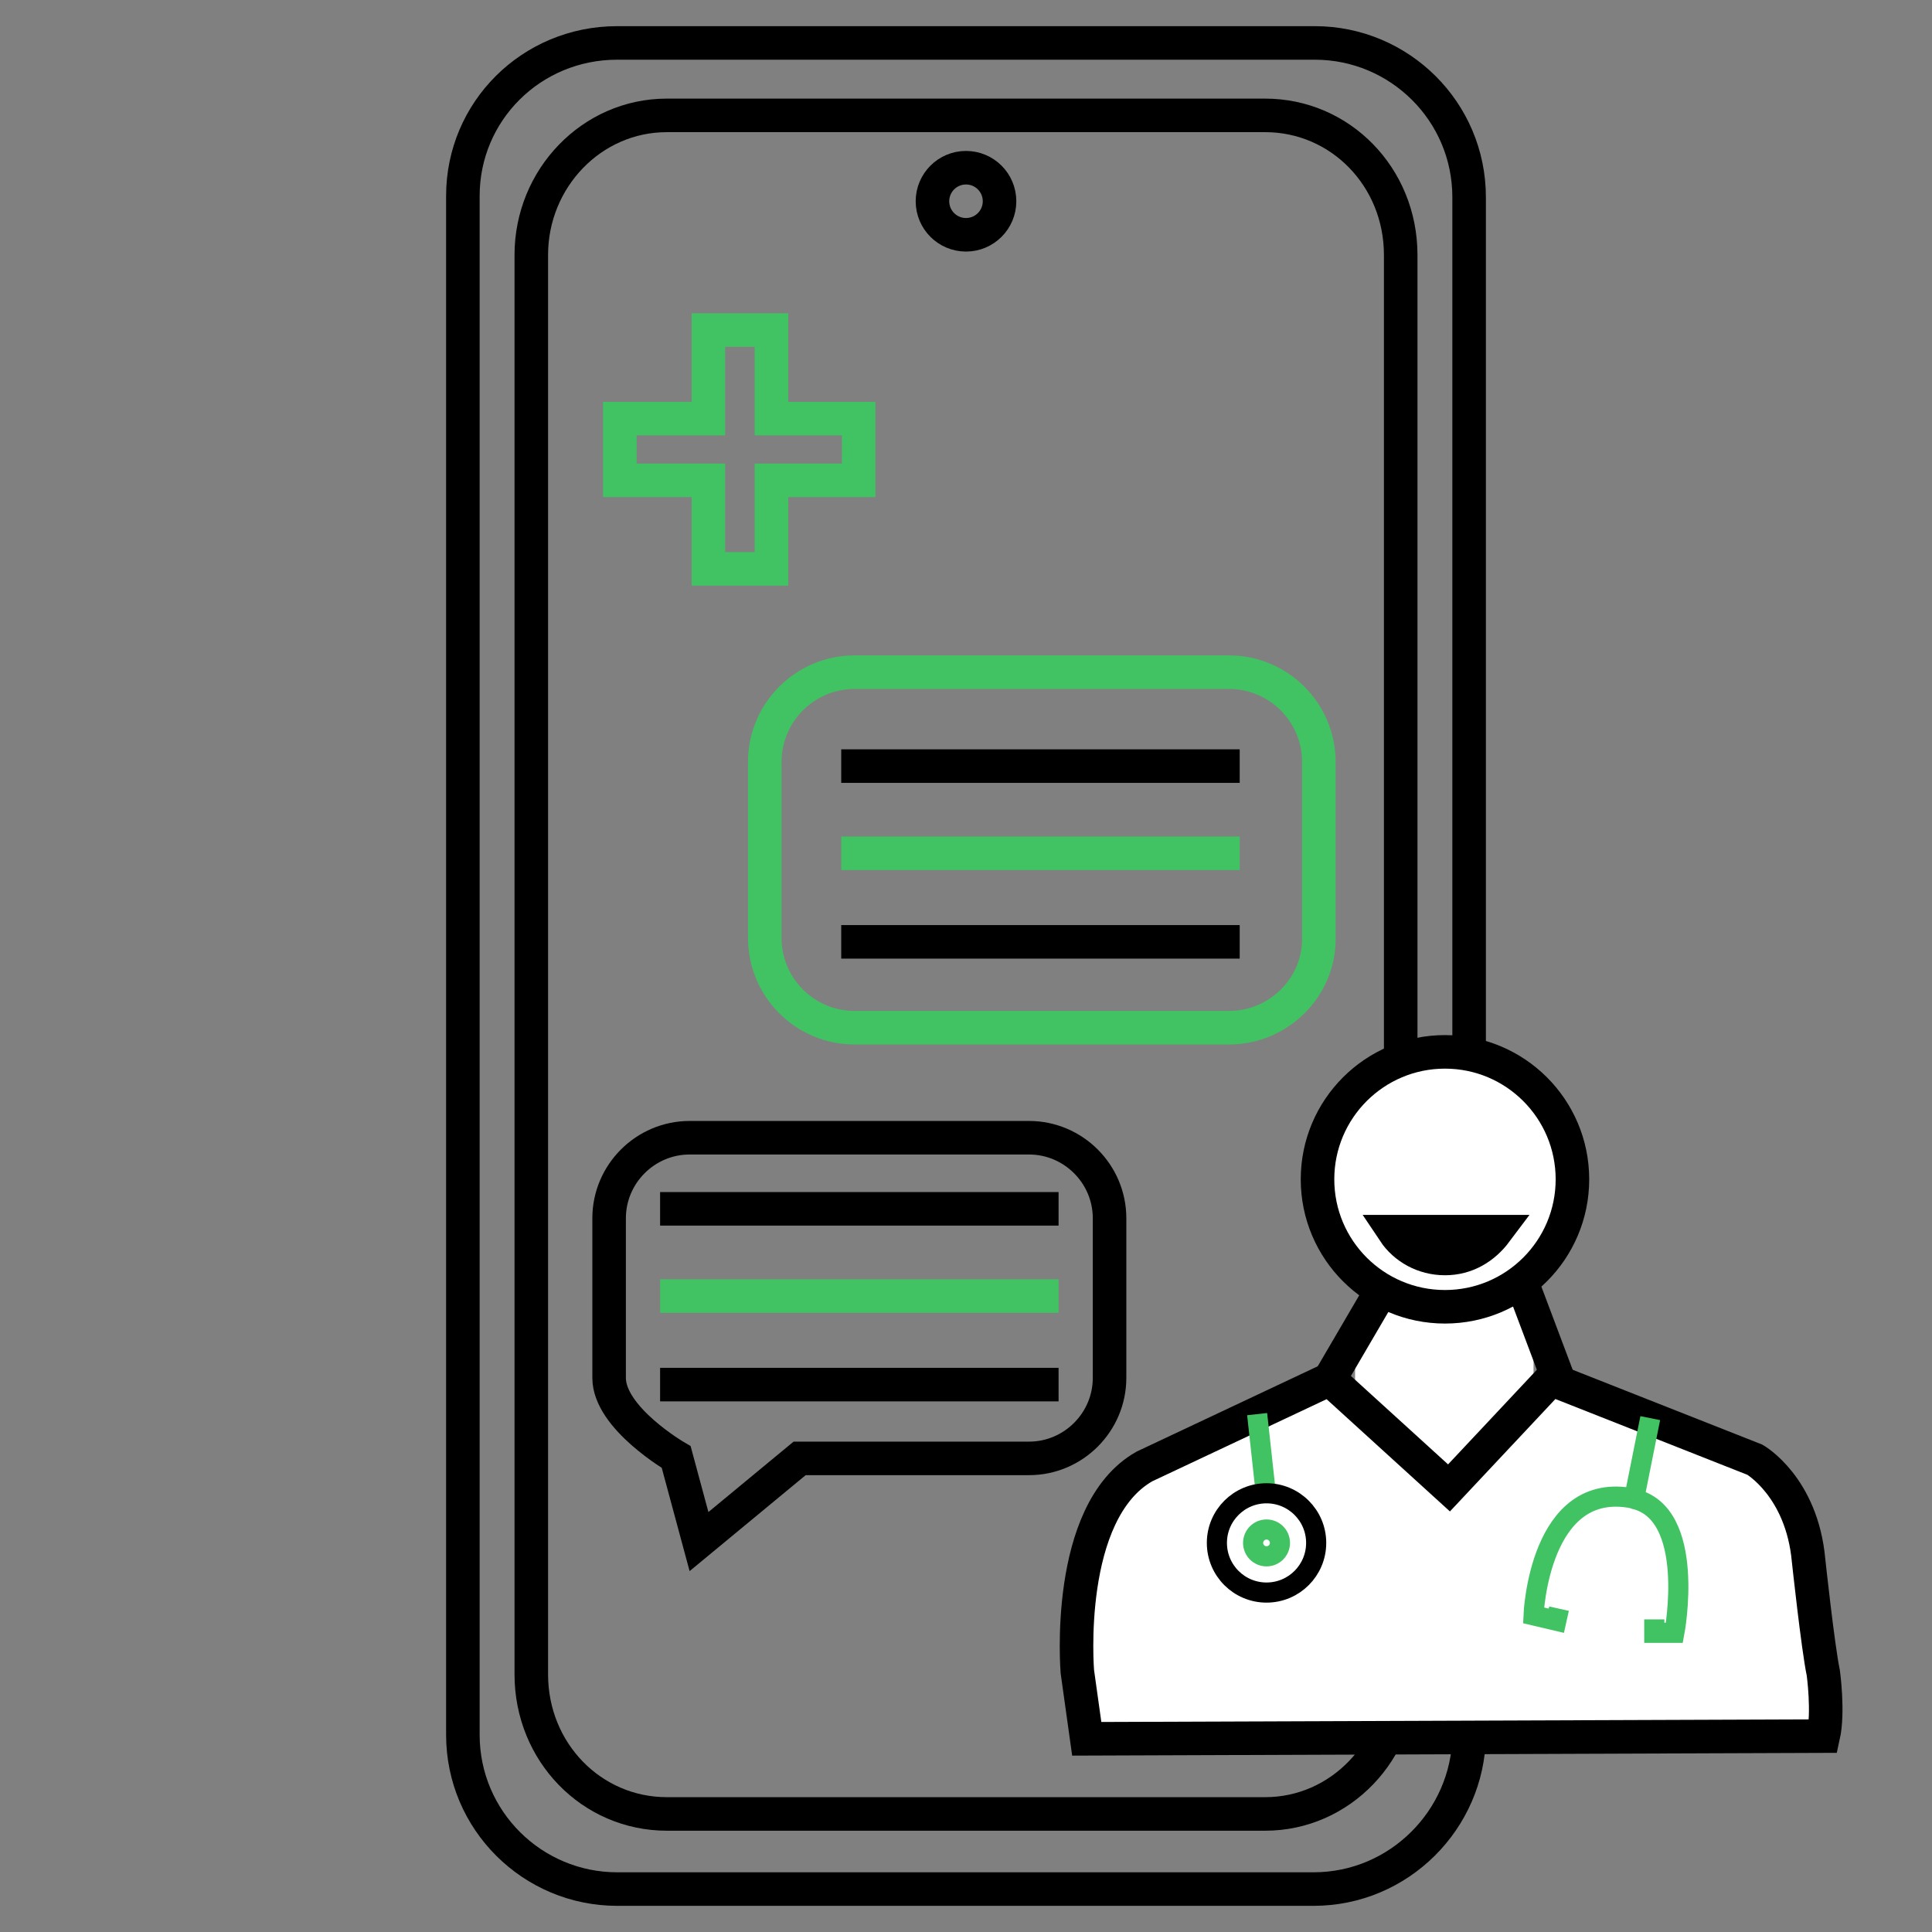
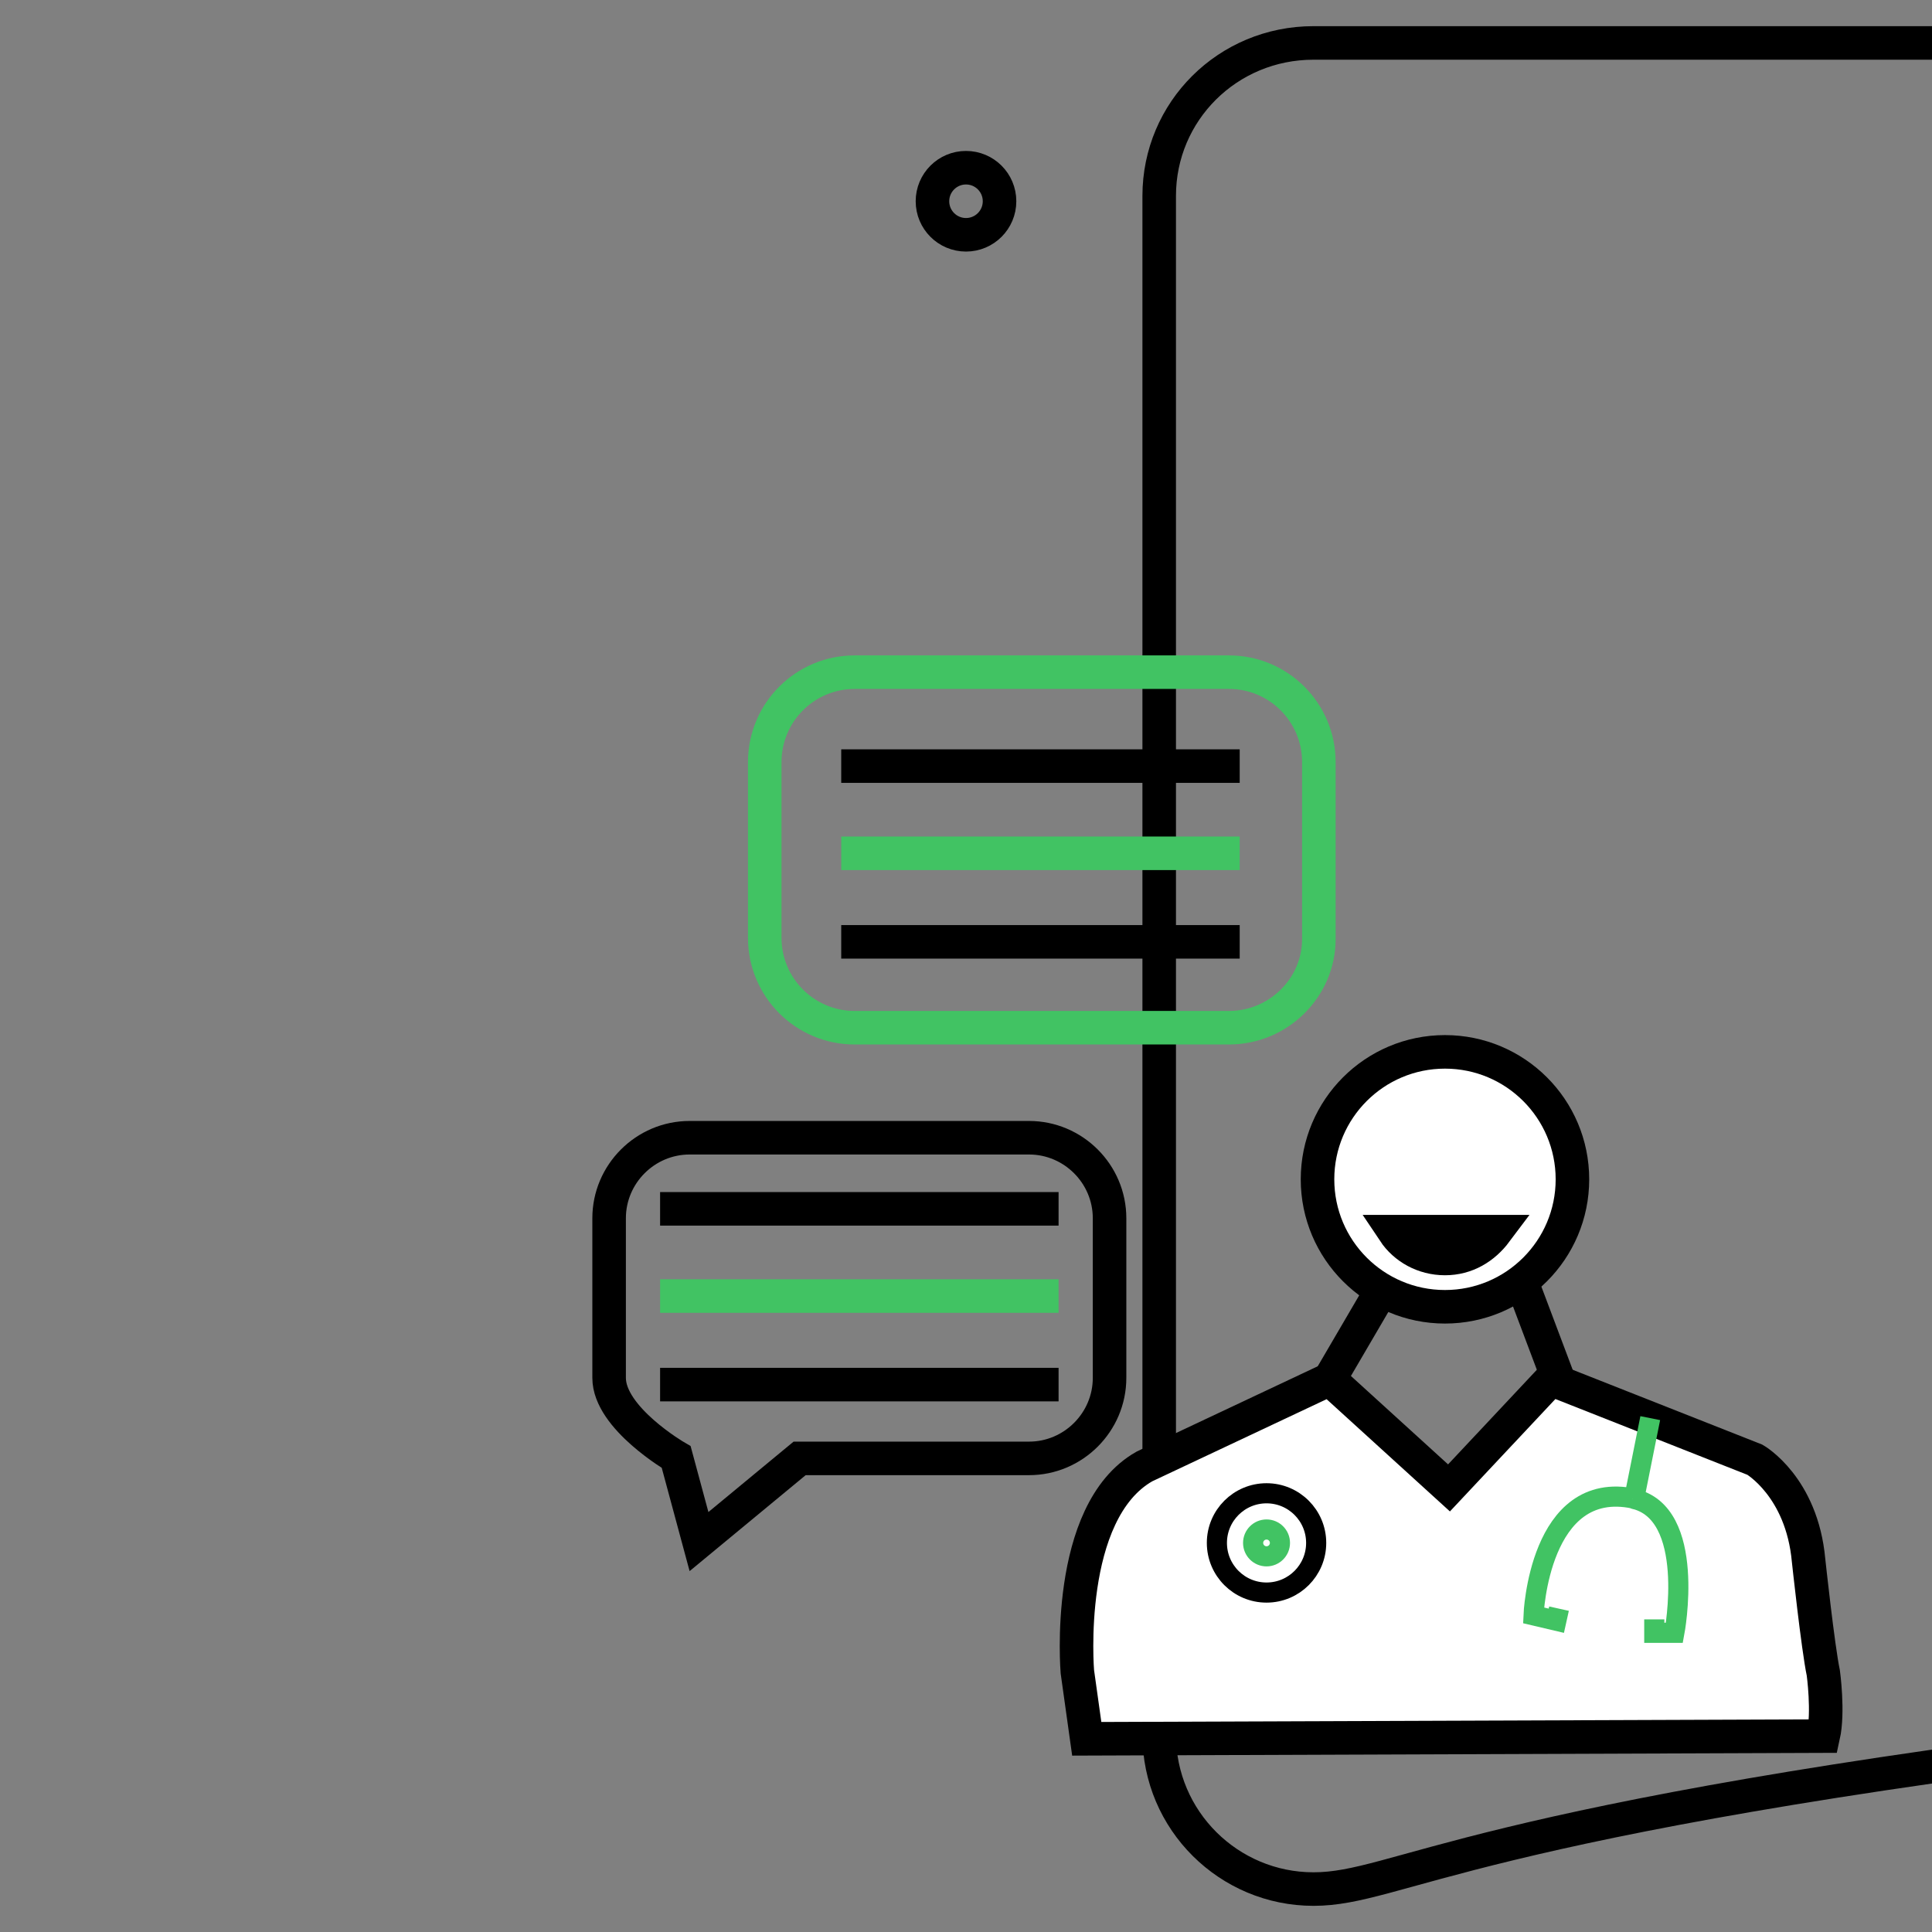
<svg xmlns="http://www.w3.org/2000/svg" id="Layer_1" style="enable-background:new 0 0 144 144;" version="1.1" viewBox="0 0 144 144" x="0px" xml:space="preserve" y="0px">
  <rect x="0" y="0" width="144" height="144" fill="#808080" stroke="none" />
  <style type="text/css">
	.st0{fill:none;stroke:#000000;stroke-width:2.5;stroke-miterlimit:10;}
	.st1{fill:#FFFFFF;}
	.st2{fill:#FFFFFF;stroke:#000000;stroke-width:2.5;stroke-miterlimit:10;}
	.st3{fill:none;stroke:#41C363;stroke-width:1.5;stroke-miterlimit:10;}
	.st4{fill:#FFFFFF;stroke:#41C363;stroke-width:1.5;stroke-miterlimit:10;}
	.st5{fill:#FFFFFF;stroke:#000000;stroke-width:1.5;stroke-miterlimit:10;}
	.st6{fill:none;stroke:#41C363;stroke-width:2.5;stroke-miterlimit:10;}
</style>
  <ellipse class="st0" cx="72" cy="15" rx="2.5" ry="2.5" />
-   <path class="st0" d="M97.9,140.8H46c-6.3,0-11.5-5.1-11.5-11.5V14.6c0-6.3,5.1-11.4,11.5-11.4h52c6.3,0,11.5,5.1,11.5,11.5v114.7  C109.4,135.6,104.3,140.8,97.9,140.8z" />
-   <path class="st0" d="M94.3,135.2H49.7c-5.6,0-10.1-4.6-10.1-10.4V19c0-5.7,4.5-10.4,10.1-10.4h44.6c5.6,0,10.1,4.6,10.1,10.4v105.7  C104.4,130.5,99.9,135.2,94.3,135.2z" />
-   <rect class="st1" height="12" width="13.3" x="101" y="97.4" />
+   <path class="st0" d="M97.9,140.8c-6.3,0-11.5-5.1-11.5-11.5V14.6c0-6.3,5.1-11.4,11.5-11.4h52c6.3,0,11.5,5.1,11.5,11.5v114.7  C109.4,135.6,104.3,140.8,97.9,140.8z" />
  <path class="st2" d="M81,129.6l-0.7-5c0,0-1-11.9,5-15.3l13.8-6.5l8.9,8.1l7.6-8.1l15.2,6c0,0,3.5,2,4,7.5c0,0,0.7,6.5,1.1,8.4  c0,0,0.4,2.9,0,4.7L81,129.6z" />
-   <line class="st3" x1="94.4" x2="93.7" y1="111.8" y2="105.4" />
  <path class="st4" d="M116.2,119.9l-0.2,0.9l-1.7-0.4c0,0,0.4-10.2,7.5-8.7l1.2-6" />
  <circle class="st2" cx="107.7" cy="87.9" r="9.5" />
  <circle class="st5" cx="94.4" cy="115" r="3.7" />
  <circle class="st4" cx="94.4" cy="115" r="1" />
  <path class="st4" d="M123.3,120.7v1h1.5c0,0,1.7-9-3.1-10" />
  <line class="st0" x1="116.3" x2="113.4" y1="103.2" y2="95.5" />
  <line class="st0" x1="99.1" x2="102.9" y1="102.8" y2="96.3" />
  <path class="st2" d="M103.9,91.8c0.8,1.2,2.2,2,3.8,2c1.6,0,2.9-0.8,3.8-2H103.9z" />
-   <polygon class="st6" points="64,31.2 57.5,31.2 57.5,24.6 52.8,24.6 52.8,31.2 46.2,31.2 46.2,35.8 52.8,35.8 52.8,42.4 57.5,42.4   57.5,35.8 64,35.8 " />
  <path class="st6" d="M91.6,76.6H63.7c-3.7,0-6.7-3-6.7-6.7V56.8c0-3.7,3-6.7,6.7-6.7h27.9c3.7,0,6.7,3,6.7,6.7V70  C98.3,73.6,95.3,76.6,91.6,76.6z" />
  <line class="st0" x1="62.7" x2="92.4" y1="57.1" y2="57.1" />
  <line class="st6" x1="62.7" x2="92.4" y1="63.6" y2="63.6" />
  <line class="st0" x1="62.7" x2="92.4" y1="70.2" y2="70.2" />
  <line class="st0" x1="49.2" x2="78.9" y1="90.1" y2="90.1" />
  <line class="st6" x1="49.2" x2="78.9" y1="96.6" y2="96.6" />
  <line class="st0" x1="49.2" x2="78.9" y1="103.2" y2="103.2" />
  <path class="st0" d="M76.7,84.8H51.4c-3.3,0-6,2.7-6,6v11.9c0,3,5,5.9,5,5.9l1.7,6.3l7.5-6.2h17.1c3.3,0,6-2.7,6-6V90.8  C82.7,87.5,80,84.8,76.7,84.8z" />
</svg>